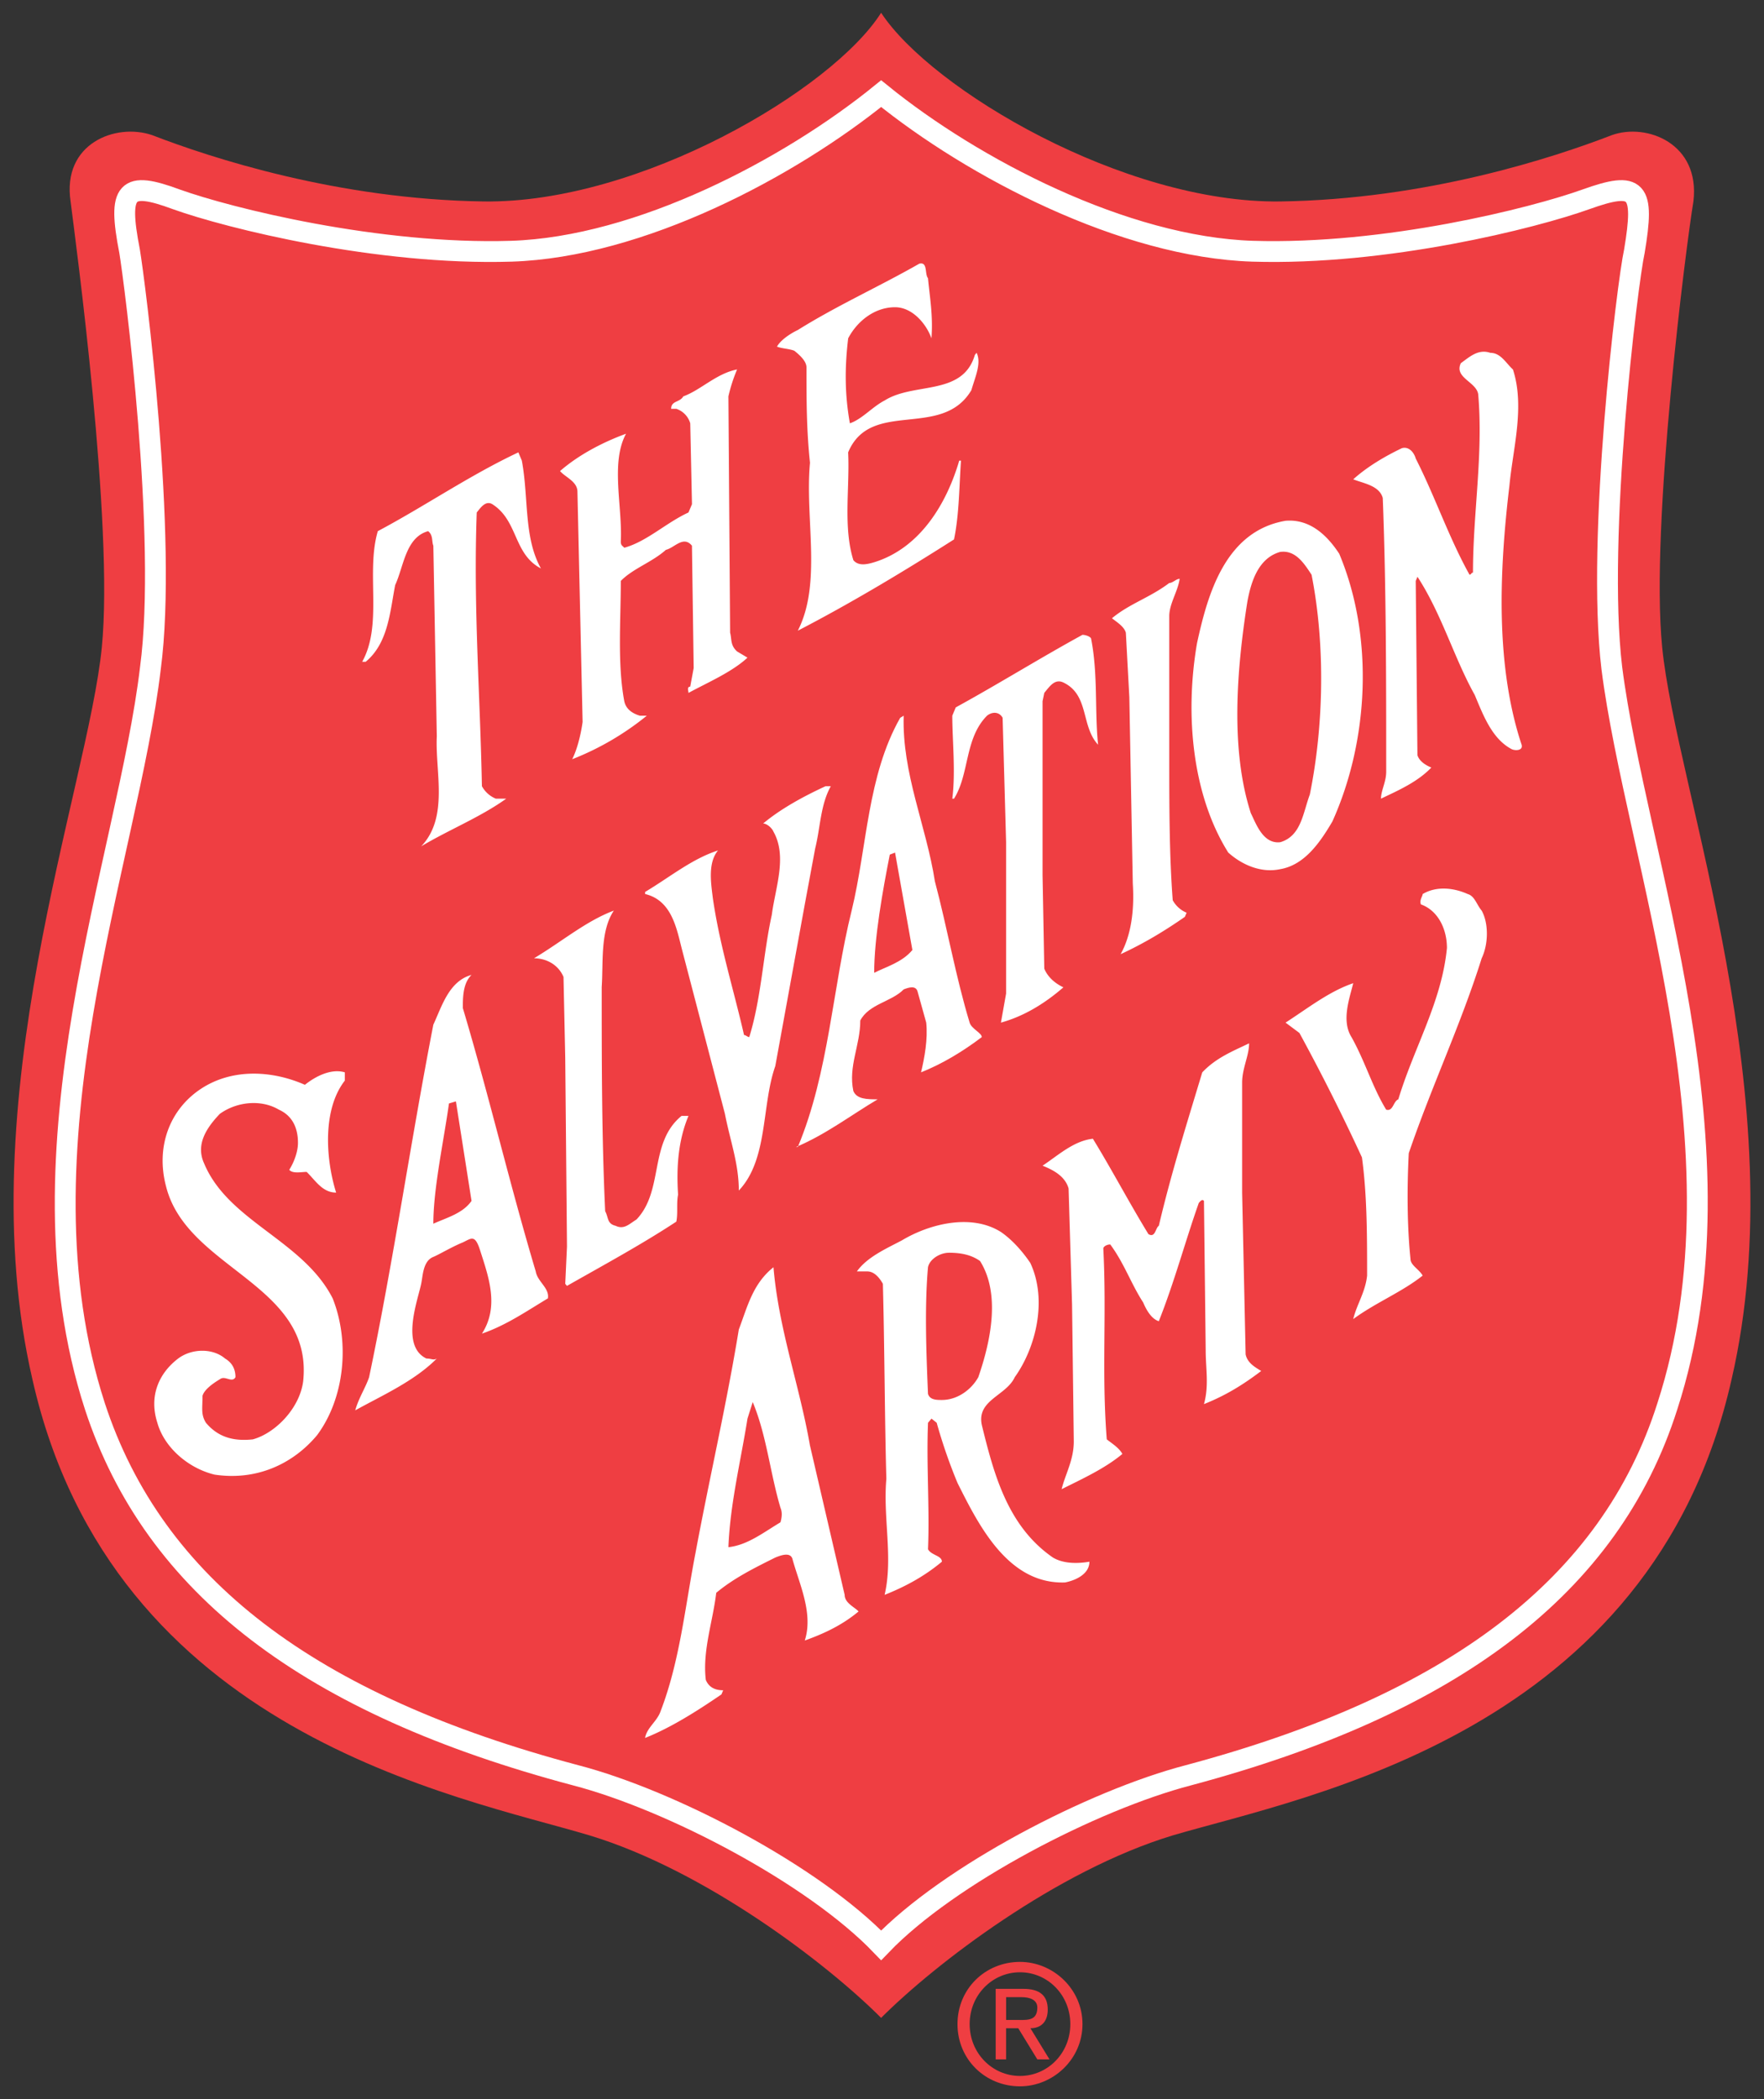
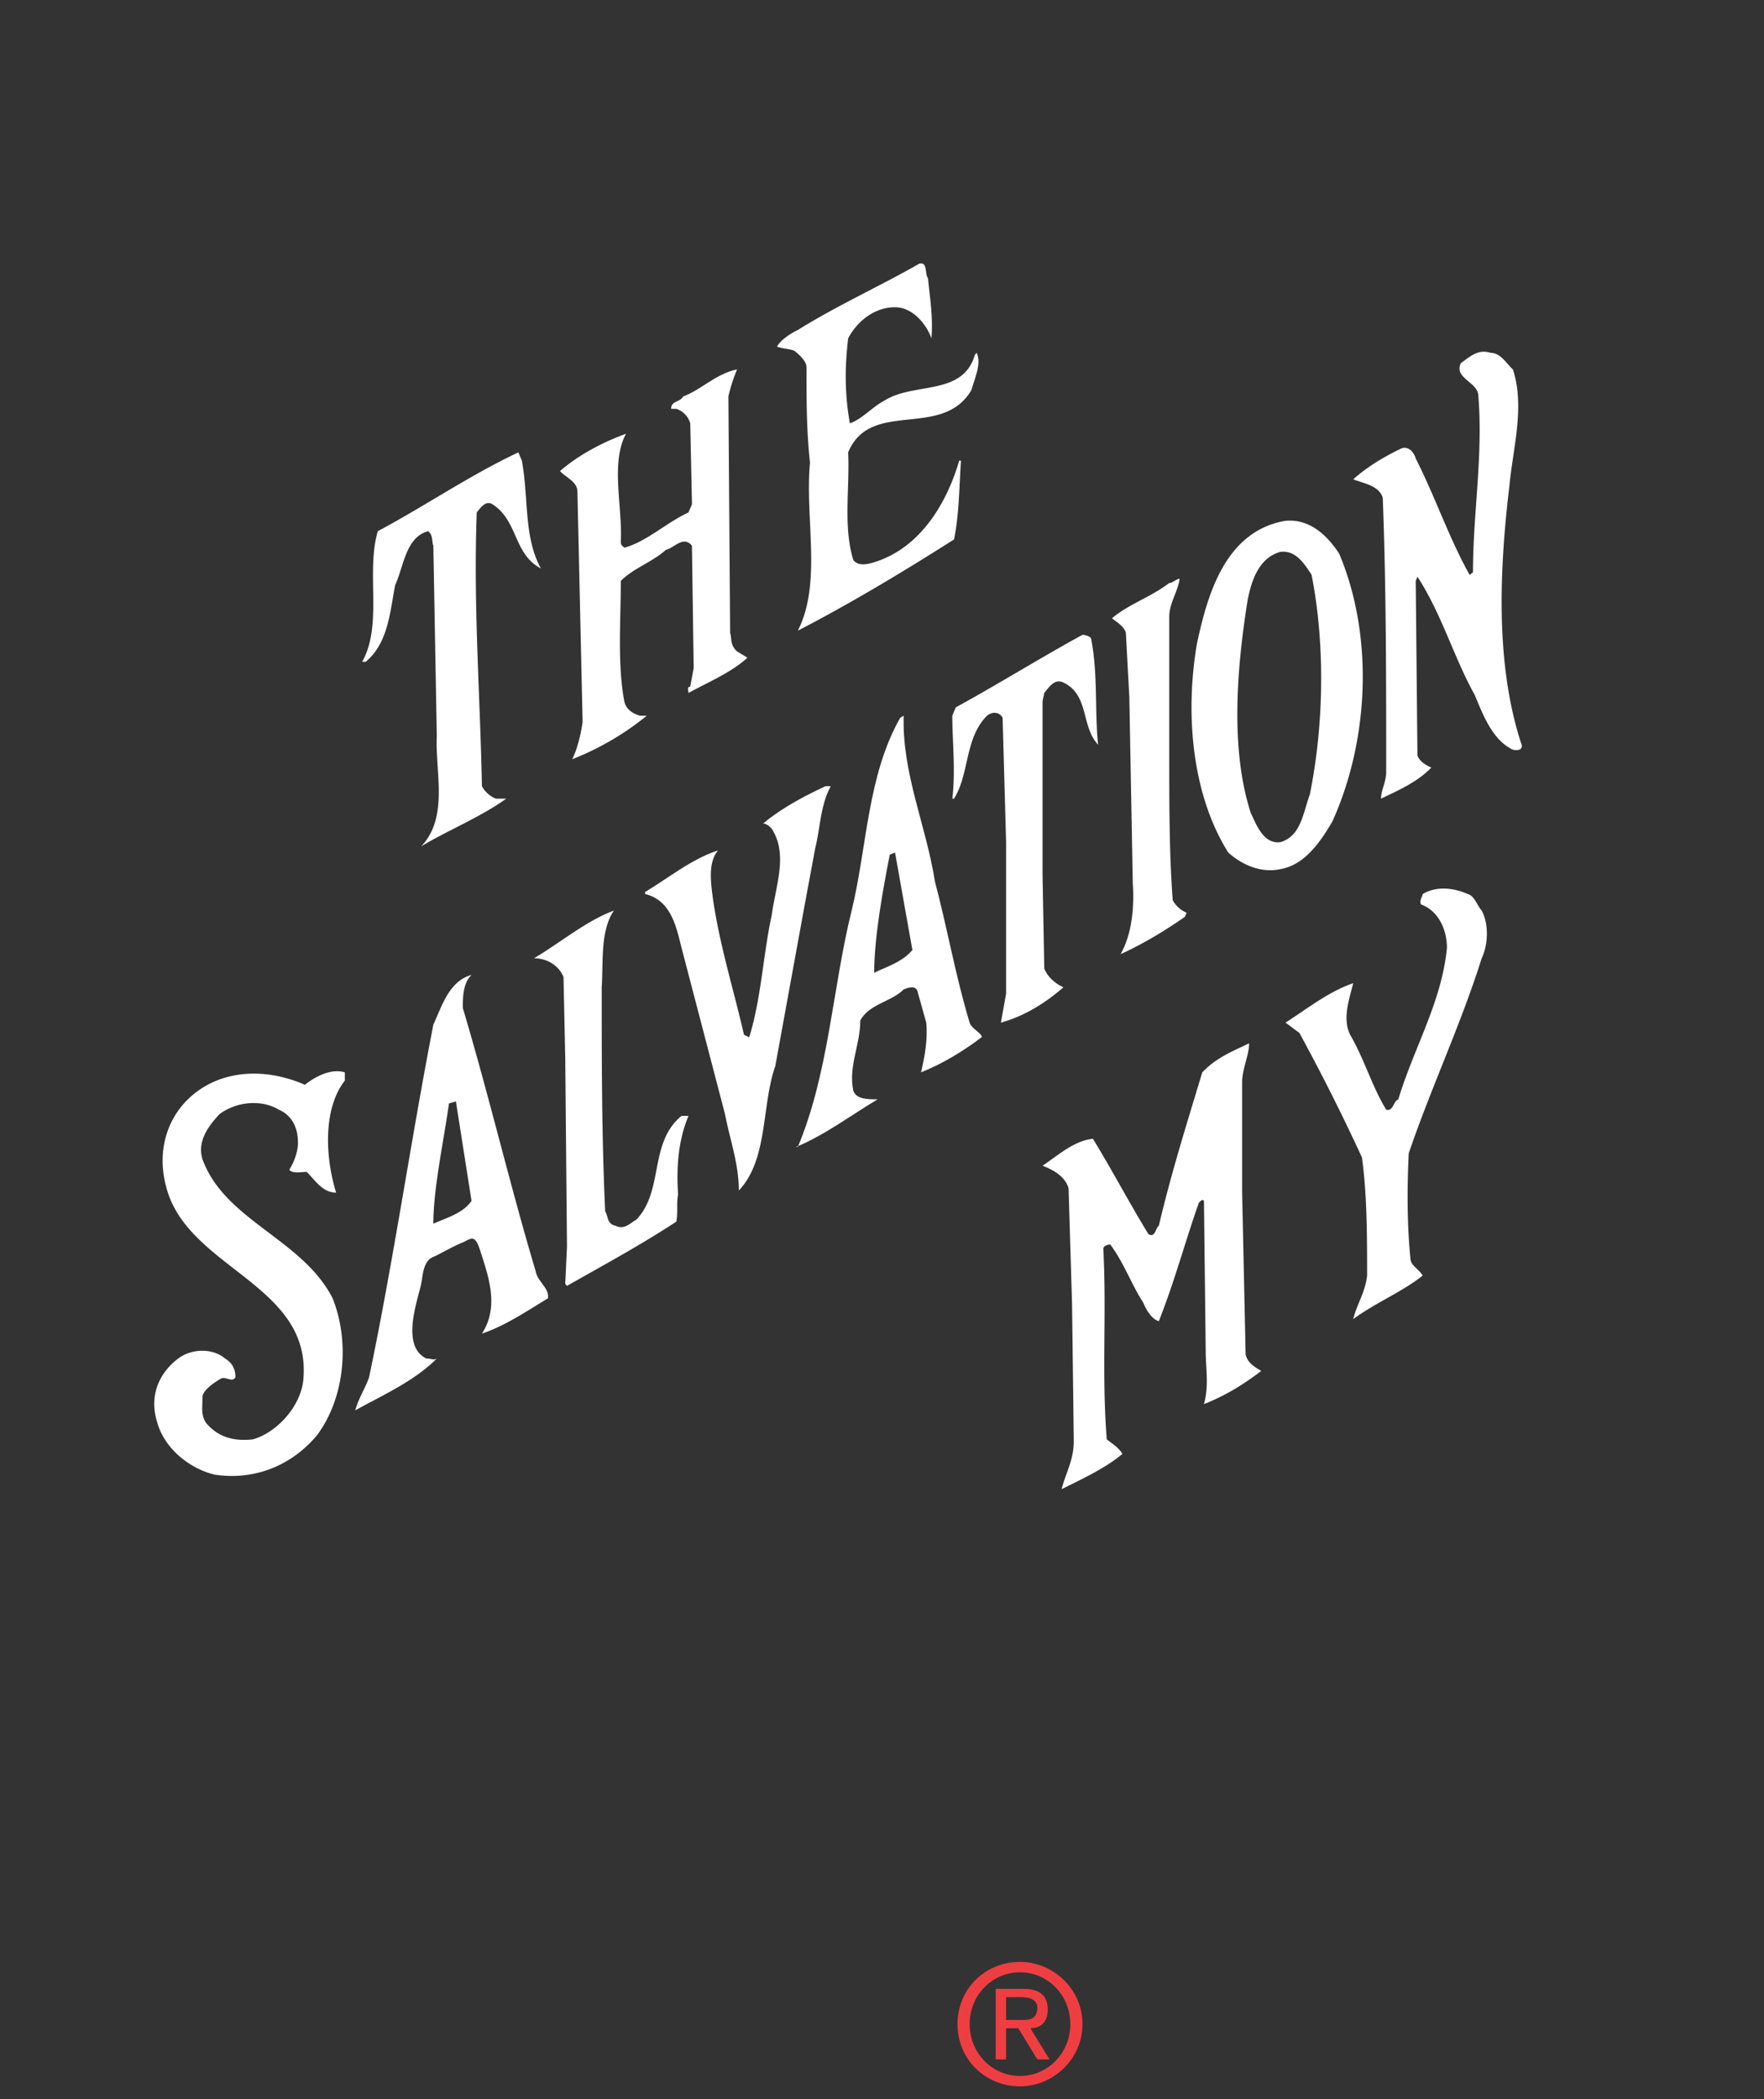
<svg xmlns="http://www.w3.org/2000/svg" width="58" height="69" viewBox="0 0 58 69" fill="none">
  <rect x="0" y="0" width="58" height="69" fill="#333333" stroke="none" />
-   <path d="M28.971 66.33c1.77-1.772 5.764-4.839 9.588-5.998 4.394-1.294 15.75-3.34 18.376-14.995 2.111-9.133-1.826-19.426-2.283-24.06-.4-4.022.799-13.292 1.027-14.655.229-1.908-1.54-2.59-2.682-2.18-1.94.749-6.106 2.112-10.9 2.18-5.136.069-11.47-3.68-13.126-6.202-1.598 2.522-7.932 6.27-13.068 6.202-4.794-.068-8.96-1.431-10.9-2.18-1.198-.41-2.968.272-2.682 2.18.17 1.363 1.426 10.633 1.027 14.654-.457 4.635-4.394 14.928-2.283 24.061 2.625 11.655 13.982 13.7 18.32 14.995 3.823 1.16 7.817 4.226 9.586 5.998z" fill="#EF3E42" />
-   <path d="M28.972 63.945c2.226-2.318 6.962-4.771 10.1-5.589 8.674-2.318 13.868-6.203 15.751-12.133 2.74-8.452-1.027-17.994-1.827-24.265-.513-4.294.514-12.677.742-13.7.343-2.045.114-2.318-1.597-1.704-1.712.614-6.563 1.84-10.957 1.704-4.222-.136-9.187-2.726-12.212-5.18-3.025 2.454-7.933 5.044-12.156 5.18-4.394.137-9.302-1.09-11.014-1.704-1.655-.614-1.94-.341-1.541 1.704.171 1.023 1.256 9.406.685 13.7C4.204 28.23.38 37.771 3.119 46.223c1.941 5.93 7.077 9.816 15.809 12.133 3.139.818 7.818 3.271 10.044 5.589z" stroke="#fff" stroke-width=".685" stroke-linecap="round" />
  <path d="M30.512 9.144c.057.614.171 1.227.114 1.977-.17-.477-.628-1.022-1.198-1.022-.685 0-1.255.476-1.54 1.022-.115.954-.115 1.84.056 2.794.4-.136.742-.545 1.142-.75.97-.613 2.567-.136 2.968-1.5l.056-.068c.17.341-.056.819-.171 1.228-.97 1.635-3.31.272-4.052 2.045.057 1.158-.17 2.453.172 3.544.17.205.456.136.684.068 1.541-.477 2.397-1.976 2.796-3.34h.058c-.058.818-.058 1.773-.229 2.59-1.712 1.09-3.424 2.113-5.136 3 .799-1.568.229-3.681.4-5.521-.115-1.09-.115-2.045-.115-3.135 0-.205-.228-.41-.4-.546-.17-.068-.399-.068-.57-.136.114-.204.4-.409.685-.546 1.312-.818 2.682-1.43 3.994-2.18.286-.07.172.34.286.476zM49.745 12.144c.399 1.226 0 2.59-.115 3.816-.342 2.863-.457 5.93.4 8.52.057.204-.23.204-.343.137-.628-.341-.913-1.091-1.198-1.773-.685-1.227-1.084-2.658-1.883-3.885l-.057.137.056 5.725c.058.204.286.341.457.409-.456.477-1.084.75-1.655 1.023 0-.273.171-.546.171-.887 0-2.998 0-6.066-.113-8.997-.115-.409-.628-.477-.971-.613.456-.41 1.027-.75 1.598-1.023.229-.068.4.136.457.34.627 1.228 1.084 2.59 1.768 3.818.057 0 .057-.068.114-.068 0-1.977.343-3.885.172-5.862-.058-.41-.8-.545-.571-1.023.285-.204.57-.477.97-.34.343 0 .514.34.742.546zM24.235 12.144a5.308 5.308 0 0 0-.285.885l.056 7.77c.058.205 0 .41.229.615l.342.204c-.513.477-1.312.817-1.94 1.159 0-.069-.057-.205.057-.205l.114-.613-.057-4.022c-.285-.341-.57.069-.856.137-.456.408-1.084.613-1.483 1.022 0 1.295-.115 2.726.114 3.953.057.273.285.41.513.477h.228a9.22 9.22 0 0 1-2.453 1.431c.17-.34.285-.818.342-1.226l-.17-7.566c0-.34-.4-.477-.572-.681.628-.546 1.427-.955 2.17-1.227-.515.954-.115 2.385-.172 3.544 0 .136.057.136.114.204.742-.204 1.37-.818 2.111-1.159l.115-.272-.057-2.659a.71.71 0 0 0-.457-.476h-.171c0-.273.285-.205.4-.41.57-.204 1.083-.75 1.768-.885zM17.158 15.142c.229 1.227.057 2.522.628 3.544-.913-.477-.742-1.567-1.598-2.112-.228-.137-.4.136-.513.272-.114 3.136.114 5.999.17 8.997a.917.917 0 0 0 .457.41h.343c-.856.613-1.884 1.021-2.796 1.567.913-.954.456-2.454.513-3.613l-.114-6.27c-.058-.136 0-.341-.171-.477-.742.204-.8 1.159-1.084 1.772-.172.886-.229 1.909-.97 2.522h-.115c.685-1.227.115-2.931.514-4.294 1.54-.818 3.025-1.84 4.622-2.59l.114.272z" fill="#fff" />
  <path d="M42.097 18.141c-.742.205-.97 1.023-1.084 1.637-.343 2.18-.571 4.839.114 6.952.17.34.4 1.023.97.954.685-.204.742-.954.97-1.568.457-2.25.514-4.907.057-7.224-.228-.342-.513-.818-1.027-.75zm1.94.069c1.142 2.726.971 6.134-.228 8.792-.4.682-.913 1.431-1.712 1.568-.628.136-1.256-.137-1.712-.545-1.198-1.909-1.427-4.567-1.027-6.884.342-1.568.913-3.681 2.91-4.022.8-.068 1.37.477 1.77 1.09zM38.787 19.027c-.057.41-.342.818-.342 1.228v4.566c0 1.636 0 3.272.114 4.771a.924.924 0 0 0 .456.41l-.057.136c-.685.477-1.37.886-2.112 1.227.343-.614.457-1.432.4-2.318l-.114-6.134-.114-2.113c-.057-.205-.285-.341-.457-.477.572-.478 1.256-.682 1.884-1.159.114 0 .228-.137.342-.137zM35.877 21.004c.228 1.159.113 2.386.228 3.476-.571-.613-.285-1.635-1.141-2.045-.286-.136-.457.137-.628.341l-.057.273v5.726l.057 3.067c.114.272.342.477.628.613-.628.546-1.313.955-2.054 1.16l.17-.955v-4.976l-.114-4.09c-.114-.204-.342-.204-.513-.068-.743.75-.572 1.909-1.085 2.727h-.057c.114-.887 0-1.909 0-2.727l.114-.273c1.37-.75 2.796-1.636 4.166-2.385.114 0 .286.069.286.136zM27.317 25.843c-.343.614-.343 1.364-.514 2.046l-.342 1.84-.97 5.316c-.457 1.295-.229 3.067-1.199 4.09 0-.887-.285-1.636-.457-2.523L22.41 31.16c-.171-.682-.342-1.568-1.199-1.772v-.069c.8-.476 1.541-1.09 2.397-1.363-.342.409-.228 1.09-.17 1.568.227 1.568.684 3 1.026 4.499.058 0 .114.067.172.067.399-1.294.456-2.726.741-4.02.114-.887.514-1.91.057-2.727-.056-.136-.228-.273-.342-.273.57-.477 1.313-.886 2.054-1.227h.172M48.717 29.933c.228.409.228 1.09 0 1.568-.685 2.181-1.655 4.226-2.397 6.407-.057 1.09-.057 2.385.057 3.477 0 .204.285.34.4.545-.685.545-1.541.885-2.283 1.43.114-.477.399-.885.456-1.43 0-1.296 0-2.658-.17-3.886a68.561 68.561 0 0 0-2.055-4.089l-.456-.34c.741-.478 1.426-1.023 2.225-1.296-.114.477-.4 1.227-.057 1.772.456.818.684 1.637 1.14 2.385.23.069.23-.272.4-.34.514-1.704 1.428-3.204 1.598-4.975 0-.614-.285-1.227-.855-1.432-.058-.136.057-.272.057-.34.456-.273 1.027-.205 1.483 0 .229.067.286.34.457.544zM19.784 32.455c0 2.453 0 4.908.114 7.36.114.205.056.41.342.478.285.137.457-.068.685-.204.913-.954.4-2.522 1.484-3.408h.228c-.342.818-.4 1.704-.342 2.59-.058.273 0 .613-.058.886-1.14.75-2.396 1.431-3.595 2.112l-.057-.068.057-1.226-.057-6.203-.057-2.658c-.171-.408-.57-.614-.97-.614.913-.545 1.712-1.226 2.625-1.567-.456.682-.342 1.704-.4 2.522zM41.07 34.296c0 .408-.229.818-.229 1.295v3.612l.115 5.316c.057.273.285.41.513.546-.628.477-1.198.818-1.883 1.09.17-.613.057-1.158.057-1.771l-.057-4.908c-.056-.068-.114 0-.171.068-.456 1.296-.799 2.59-1.313 3.885-.228-.068-.399-.34-.513-.613-.4-.614-.627-1.295-1.084-1.909-.115 0-.228.069-.228.136.113 2.182-.058 4.09.113 6.27.171.137.4.274.514.479-.57.477-1.313.817-1.998 1.159.115-.478.4-.955.4-1.568l-.057-4.499-.114-3.816c-.114-.41-.514-.614-.856-.75.513-.34 1.027-.819 1.655-.886.627 1.022 1.199 2.112 1.826 3.135.229.136.229-.205.342-.273.4-1.704.914-3.34 1.428-5.044.455-.477.969-.681 1.54-.954zM11.337 35.522c-.742.954-.627 2.59-.285 3.68-.457 0-.685-.408-.97-.68-.171 0-.457.067-.571-.069.171-.273.286-.613.286-.886 0-.477-.172-.886-.628-1.091-.571-.34-1.37-.272-1.94.137-.457.477-.8 1.022-.515 1.636.8 1.908 3.253 2.522 4.224 4.43.57 1.432.399 3.272-.514 4.499-.799.954-1.997 1.5-3.367 1.295-.856-.205-1.655-.886-1.883-1.704-.285-.886.057-1.636.685-2.113.456-.34 1.142-.34 1.54 0 .23.137.343.341.343.614-.114.204-.342-.069-.513.068-.228.136-.514.34-.57.545 0 .409-.058.614.113.886.4.477.913.613 1.541.545.742-.204 1.54-1.022 1.655-1.908.342-3.204-3.824-3.681-4.508-6.407-.343-1.296.114-2.523 1.141-3.204s2.34-.614 3.424-.136c.342-.273.856-.545 1.313-.41v.273M14.99 36.204l-.228.068c-.171 1.227-.514 2.795-.514 3.953.457-.205.97-.34 1.256-.75l-.514-3.271zm.514-4.157c-.286.272-.286.749-.286 1.09.856 2.862 1.541 5.793 2.397 8.656.057.34.457.545.4.886-.685.41-1.37.886-2.169 1.159.57-.886.228-1.84-.057-2.727-.171-.545-.285-.408-.57-.272-.343.136-.8.409-.971.477-.342.136-.342.613-.4.885-.113.545-.684 2.046.172 2.455.17 0 .228.068.342 0-.742.75-1.826 1.227-2.682 1.704.114-.409.342-.75.456-1.09.8-3.818 1.37-7.771 2.112-11.588.285-.613.514-1.431 1.256-1.636z" fill="#fff" />
-   <path d="M31.198 41.18c-.286 0-.629.204-.686.476-.114 1.296-.057 2.795 0 4.159.057.204.285.204.457.204.513 0 .97-.34 1.198-.75.4-1.158.742-2.726.057-3.817-.285-.204-.627-.273-1.026-.273zm2.681.34c.57 1.226.171 2.795-.514 3.75-.284.613-1.255.749-1.084 1.567.4 1.635.856 3.34 2.34 4.362.343.204.8.204 1.199.136 0 .41-.457.614-.8.682-1.883.068-2.853-1.909-3.538-3.272a17.255 17.255 0 0 1-.684-1.977l-.171-.136-.114.136c-.057 1.364.056 2.794 0 4.158.113.205.456.205.456.409-.57.477-1.198.818-1.883 1.09.285-1.226-.057-2.521.057-3.816-.057-2.045-.057-4.294-.114-6.408-.114-.203-.285-.408-.514-.408h-.341c.341-.477.97-.75 1.483-1.022.913-.546 2.282-.886 3.253-.274.399.274.741.682.97 1.023zM24.749 46.087l-.172.545c-.228 1.432-.57 2.795-.627 4.226.627-.068 1.141-.477 1.712-.818.056-.204.056-.34 0-.477-.343-1.158-.457-2.386-.913-3.476zm1.883 1.431 1.14 4.907c0 .274.343.41.457.546-.57.477-1.198.75-1.768.955.285-.887-.172-1.84-.4-2.66-.057-.271-.4-.136-.57-.067-.686.341-1.37.681-1.941 1.159-.114.954-.457 1.908-.343 2.863.114.272.343.34.571.34l-.057.136c-.799.546-1.655 1.091-2.511 1.432.057-.341.4-.545.513-.886.628-1.636.799-3.408 1.142-5.18.456-2.454 1.027-4.908 1.427-7.36.285-.751.456-1.502 1.14-2.047.173 2.046.857 3.886 1.2 5.863z" fill="#fff" />
  <path d="M33.537 66.4c.285 0 .57 0 .57-.41 0-.273-.285-.341-.513-.341h-.513v.75h.456zm-.456 1.294h-.343v-2.318h.913c.514 0 .799.205.799.681 0 .41-.229.614-.57.614l.627 1.023h-.4l-.627-1.023h-.4v1.023zm.456.545c.913 0 1.655-.75 1.655-1.704s-.742-1.704-1.655-1.704-1.655.75-1.655 1.704.742 1.704 1.655 1.704zm-2.055-1.704c0-1.159.914-2.045 2.055-2.045 1.085 0 2.055.886 2.055 2.045 0 1.159-.97 2.045-2.055 2.045-1.141 0-2.055-.886-2.055-2.045z" fill="#EF3E42" />
  <path d="m29.428 28.025-.172.068c-.228 1.158-.513 2.727-.513 3.885.4-.205.914-.34 1.256-.75l-.57-3.203zm1.313.954c.399 1.5.684 3.135 1.14 4.635.058.204.4.34.4.477-.628.477-1.312.886-1.997 1.158.113-.476.228-1.09.17-1.635l-.285-1.022c-.057-.205-.285-.137-.456-.069-.4.409-1.141.477-1.427 1.022 0 .818-.4 1.5-.228 2.318.114.273.457.273.799.273-.913.545-1.712 1.158-2.682 1.567h.057c1.027-2.454 1.141-5.248 1.77-7.77.513-2.113.513-4.43 1.597-6.339l.114-.068c-.057 1.909.742 3.613 1.027 5.453z" fill="#fff" />
</svg>